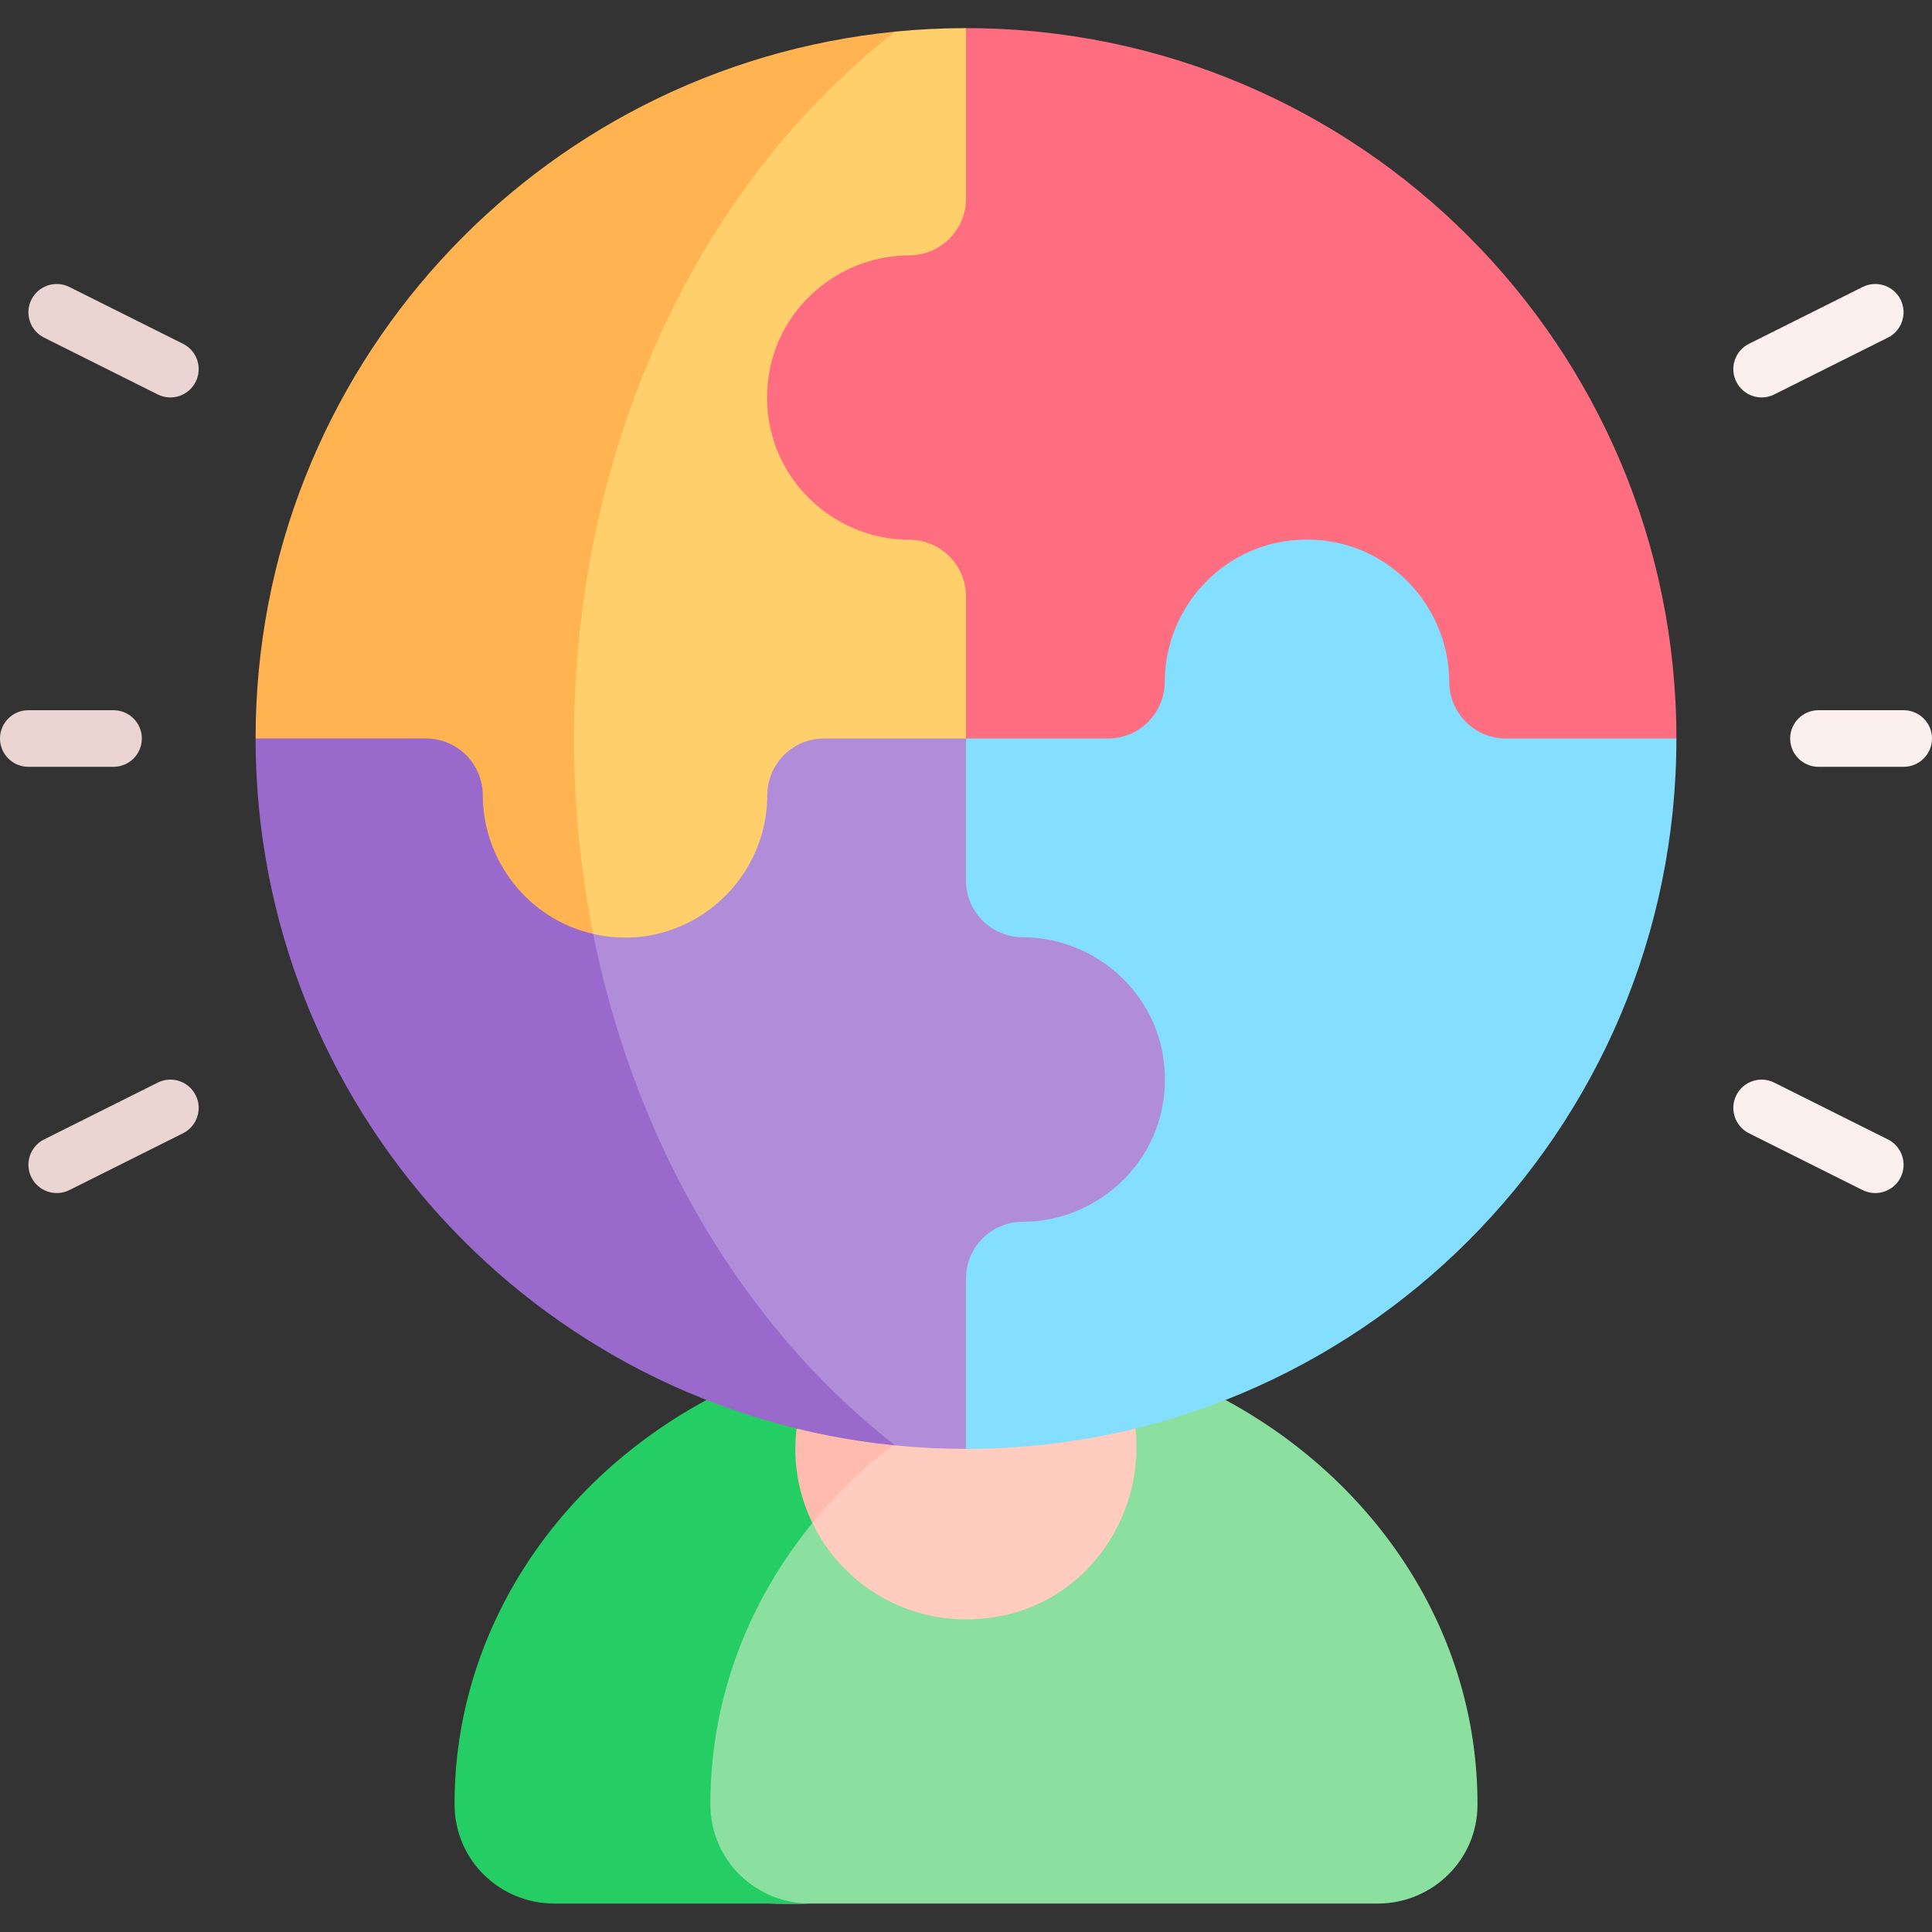
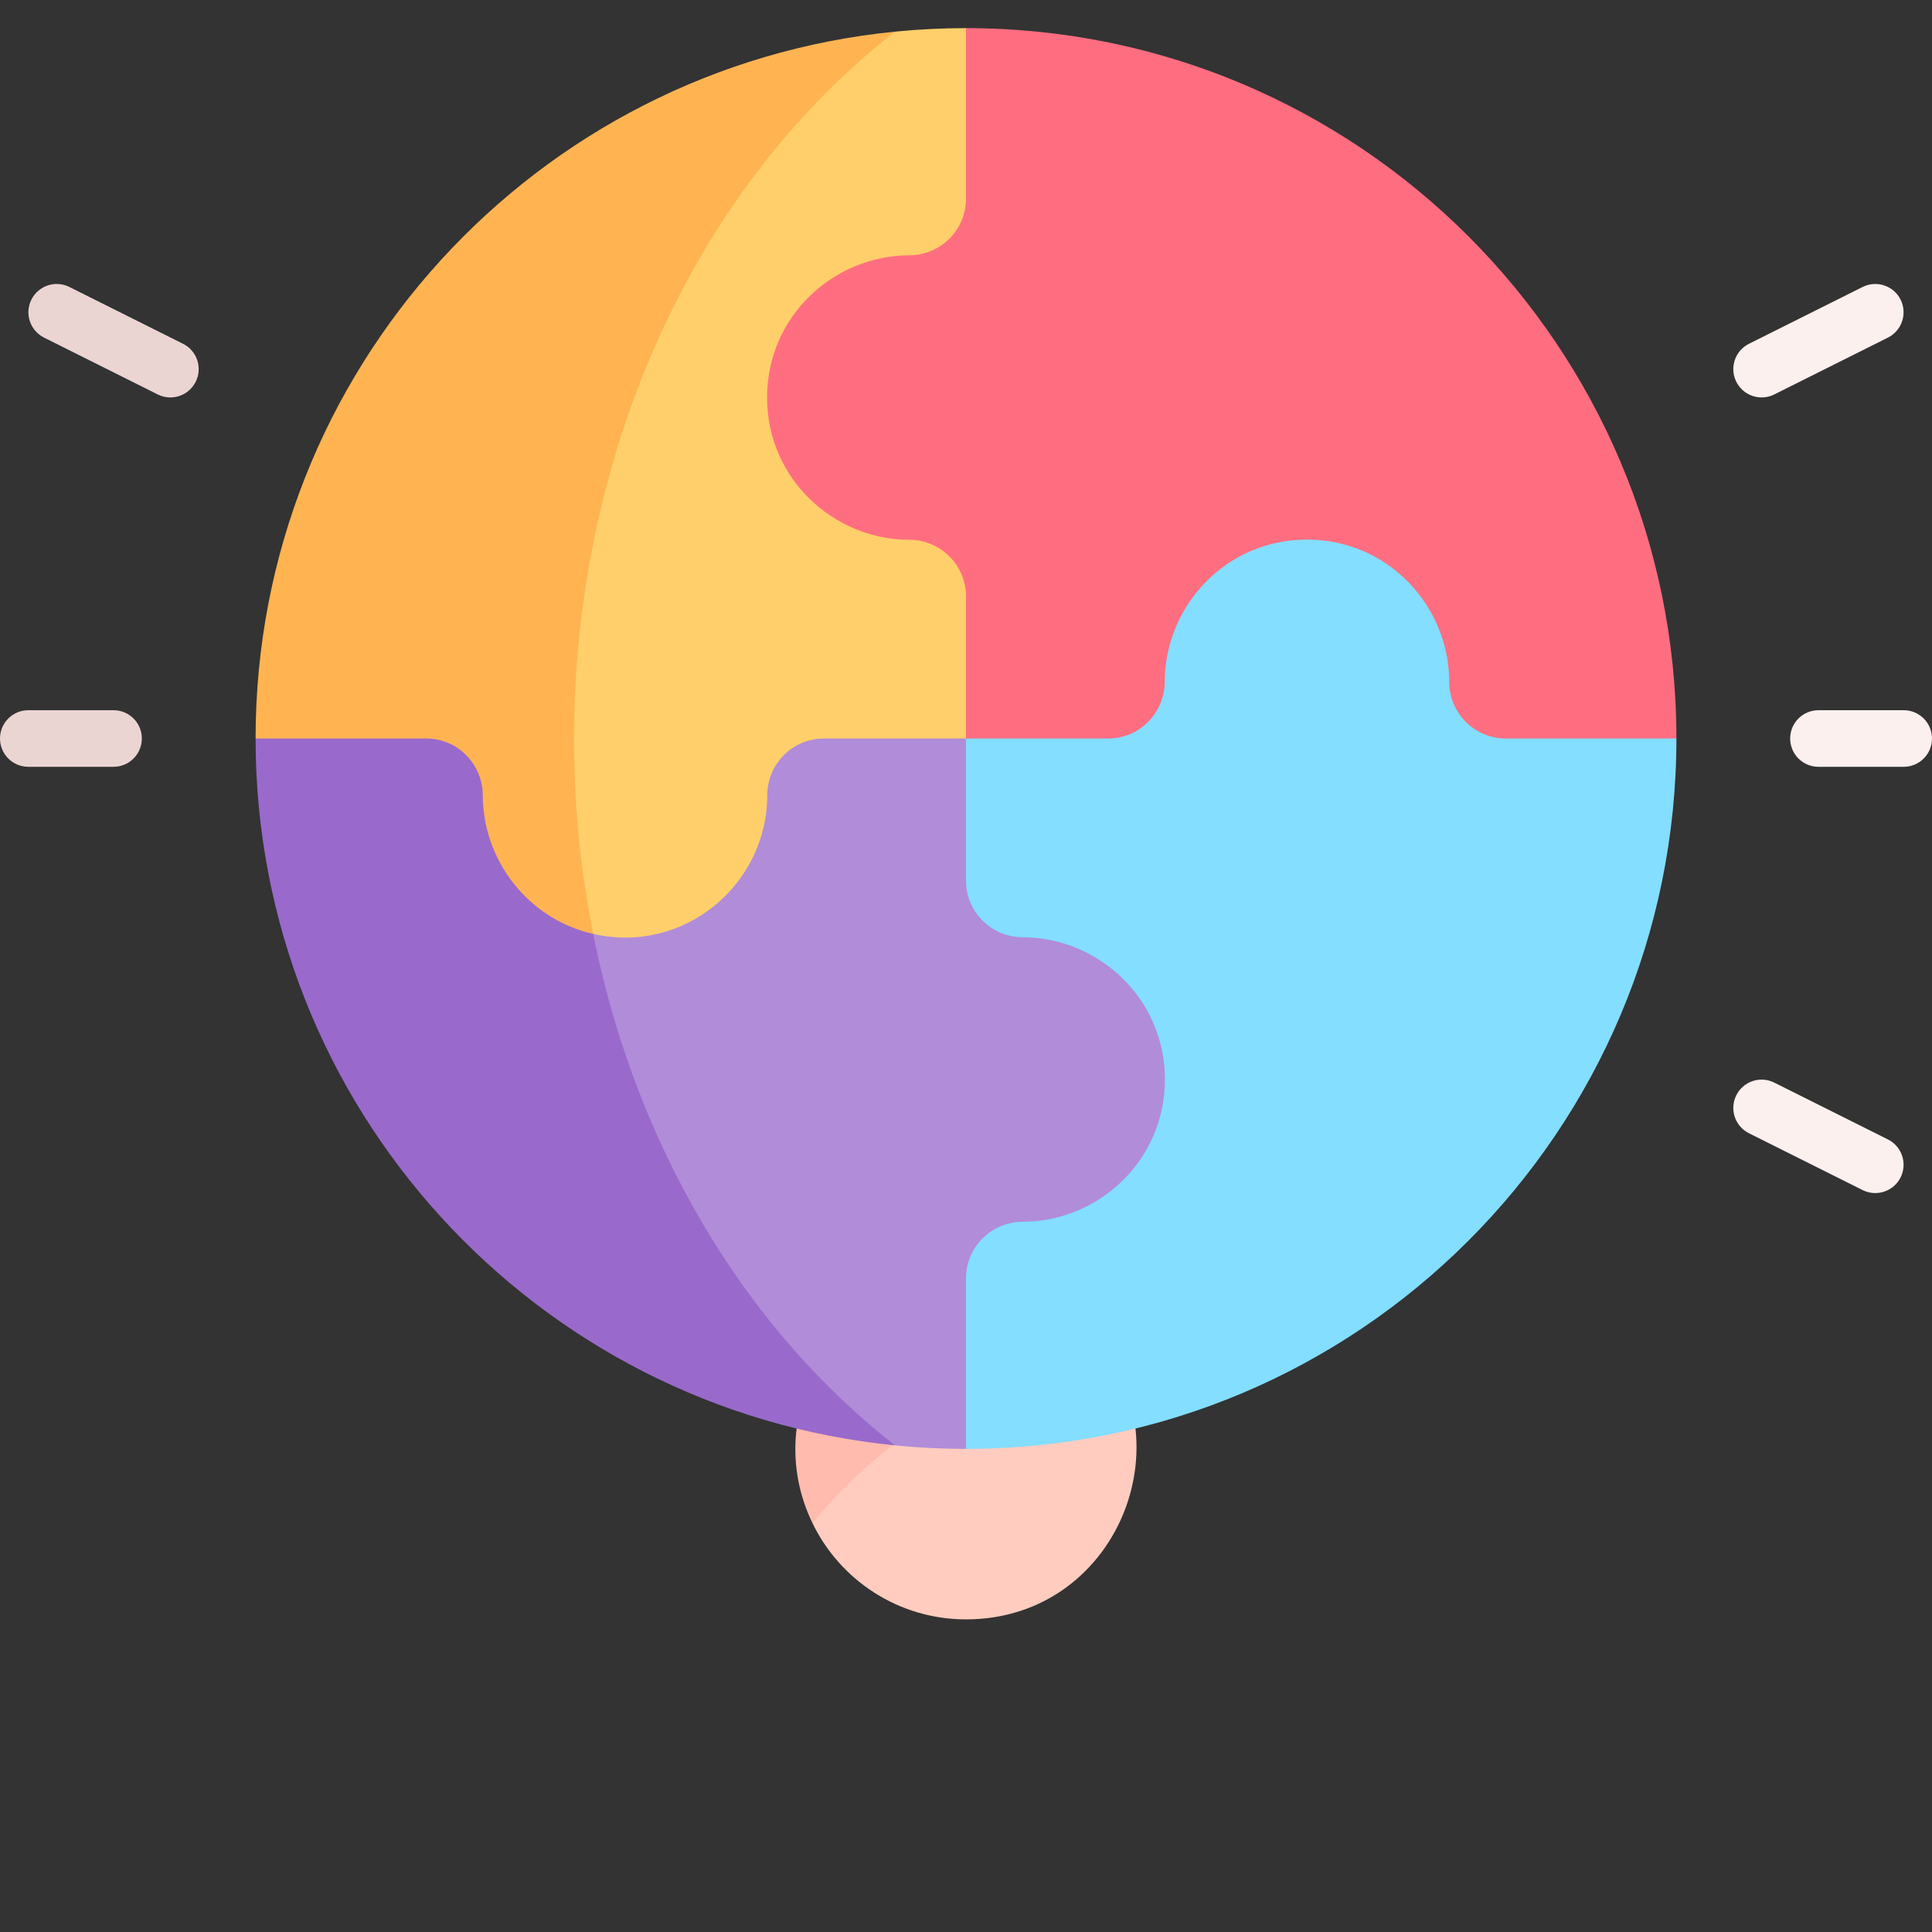
<svg xmlns="http://www.w3.org/2000/svg" width="48" height="48" viewBox="0 0 48 48" fill="none">
  <rect x="0" y="0" width="48" height="48" fill="#333333" stroke="none" />
  <g clip-path="url(#clip0_623_2374)">
-     <path d="M36.708 44.847C36.705 46.202 35.589 47.293 34.233 47.293H20.123C10.721 47.592 13.656 39.457 18.444 36.369C19.629 35.605 20.171 35.705 27.593 32.477C28.925 33.083 29.85 34.014 30.448 34.782C34.194 36.808 36.718 40.552 36.708 44.847Z" fill="#8CE09F" />
-     <path d="M27.593 32.477C26.301 32.974 25.043 33.754 23.908 34.782C20.162 36.808 17.649 40.546 17.649 44.822C17.649 46.237 18.795 47.293 20.123 47.293H13.767C12.44 47.293 11.293 46.237 11.293 44.822C11.293 40.546 13.806 36.808 17.552 34.782C20.914 31.734 24.852 31.214 27.593 32.477Z" fill="#24CE64" />
    <path d="M24 40.233C22.321 40.233 20.869 39.256 20.185 37.84C20.862 34.843 23.574 32.653 26.801 32.82C29.709 35.382 27.908 40.233 24 40.233Z" fill="#FFCCBF" />
    <path d="M26.801 32.82C25.788 33.306 24.809 33.966 23.908 34.782C22.457 35.567 21.191 36.609 20.185 37.84C18.836 35.058 20.858 31.761 24 31.761C25.074 31.761 26.054 32.161 26.801 32.82Z" fill="#FFBBAE" />
    <path d="M24 35.997C23.405 35.997 22.818 35.968 22.237 35.91C16.772 34.808 12.554 30.726 11.584 25.662C10.501 20.008 13.959 15.685 14.479 15.057C19.688 14.79 23.247 17.702 24 18.348C35.835 19.282 35.137 34.679 24 35.997Z" fill="#B18CD9" />
    <path d="M22.237 35.91C13.318 35.026 6.35 27.501 6.35 18.348C8.67 16.344 11.654 15.175 14.479 15.057C13.374 23.427 16.551 31.468 22.237 35.91Z" fill="#996ACC" />
    <path d="M41.65 18.348C36.148 21.78 29.355 21.678 24 18.348C19.947 17.682 16.812 14.645 16.23 11C15.508 6.481 18.816 1.701 24 0.699C33.747 0.699 41.65 8.601 41.65 18.348Z" fill="#FF6E80" />
    <path d="M47.297 19.051H45.179C44.791 19.051 44.476 18.736 44.476 18.348C44.476 17.96 44.791 17.645 45.179 17.645H47.297C47.685 17.645 48 17.96 48 18.348C48 18.736 47.685 19.051 47.297 19.051Z" fill="#FBF0EE" />
    <path d="M43.138 9.485C42.964 9.138 43.105 8.716 43.452 8.542L46.276 7.13C46.624 6.956 47.046 7.097 47.22 7.444C47.393 7.792 47.252 8.214 46.905 8.388L44.081 9.8C43.734 9.973 43.312 9.833 43.138 9.485Z" fill="#FBF0EE" />
    <path d="M46.276 29.567L43.452 28.155C43.105 27.981 42.964 27.559 43.138 27.212C43.311 26.864 43.734 26.723 44.081 26.897L46.905 28.309C47.252 28.483 47.393 28.905 47.22 29.252C47.046 29.6 46.623 29.741 46.276 29.567Z" fill="#FBF0EE" />
    <path d="M2.821 19.051H0.703C0.315 19.051 0 18.736 0 18.348C0 17.96 0.315 17.645 0.703 17.645H2.821C3.209 17.645 3.524 17.96 3.524 18.348C3.524 18.736 3.209 19.051 2.821 19.051Z" fill="#EBD5D3" />
    <path d="M3.919 9.8L1.095 8.388C0.747 8.214 0.606 7.792 0.78 7.444C0.954 7.097 1.376 6.956 1.724 7.13L4.548 8.542C4.895 8.715 5.036 9.138 4.862 9.485C4.688 9.833 4.266 9.973 3.919 9.8Z" fill="#EBD5D3" />
-     <path d="M0.78 29.252C0.607 28.905 0.747 28.482 1.095 28.309L3.919 26.897C4.266 26.723 4.688 26.864 4.862 27.211C5.036 27.559 4.895 27.981 4.548 28.155L1.724 29.567C1.376 29.74 0.954 29.6 0.78 29.252Z" fill="#EBD5D3" />
    <path d="M41.65 18.348C41.65 28.095 33.747 35.997 24 35.997V31.759C24 30.98 24.634 30.355 25.414 30.354C27.271 30.352 28.942 28.852 28.942 26.82C28.942 24.784 27.268 23.29 25.414 23.286C24.635 23.285 24 22.661 24 21.881V18.348H27.533C28.312 18.348 28.936 17.714 28.938 16.934C28.941 15.079 30.436 13.406 32.471 13.406C34.503 13.406 36.003 15.076 36.005 16.935C36.006 17.714 36.632 18.348 37.412 18.348H41.65V18.348Z" fill="#83DEFF" />
    <path d="M19.058 9.877C19.058 11.908 20.729 13.409 22.586 13.41C23.366 13.411 24 14.037 24 14.817V18.348H20.468C19.689 18.348 19.063 18.983 19.062 19.762C19.06 21.979 16.988 23.721 14.737 23.202C8.764 14.799 12.768 4.004 22.237 0.786C22.818 0.728 23.405 0.699 24 0.699V4.937C24 5.717 23.365 6.342 22.586 6.344C20.731 6.347 19.058 7.84 19.058 9.877Z" fill="#FFCF6B" />
    <path d="M14.737 23.202C13.116 22.835 11.998 21.367 11.995 19.763C11.994 18.983 11.369 18.348 10.589 18.348H6.35C6.35 9.196 13.318 1.671 22.237 0.786C15.865 5.763 13.063 14.797 14.737 23.202Z" fill="#FFB451" />
  </g>
  <defs>
    <clipPath id="clip0_623_2374">
      <rect width="48" height="48" fill="white" />
    </clipPath>
  </defs>
</svg>